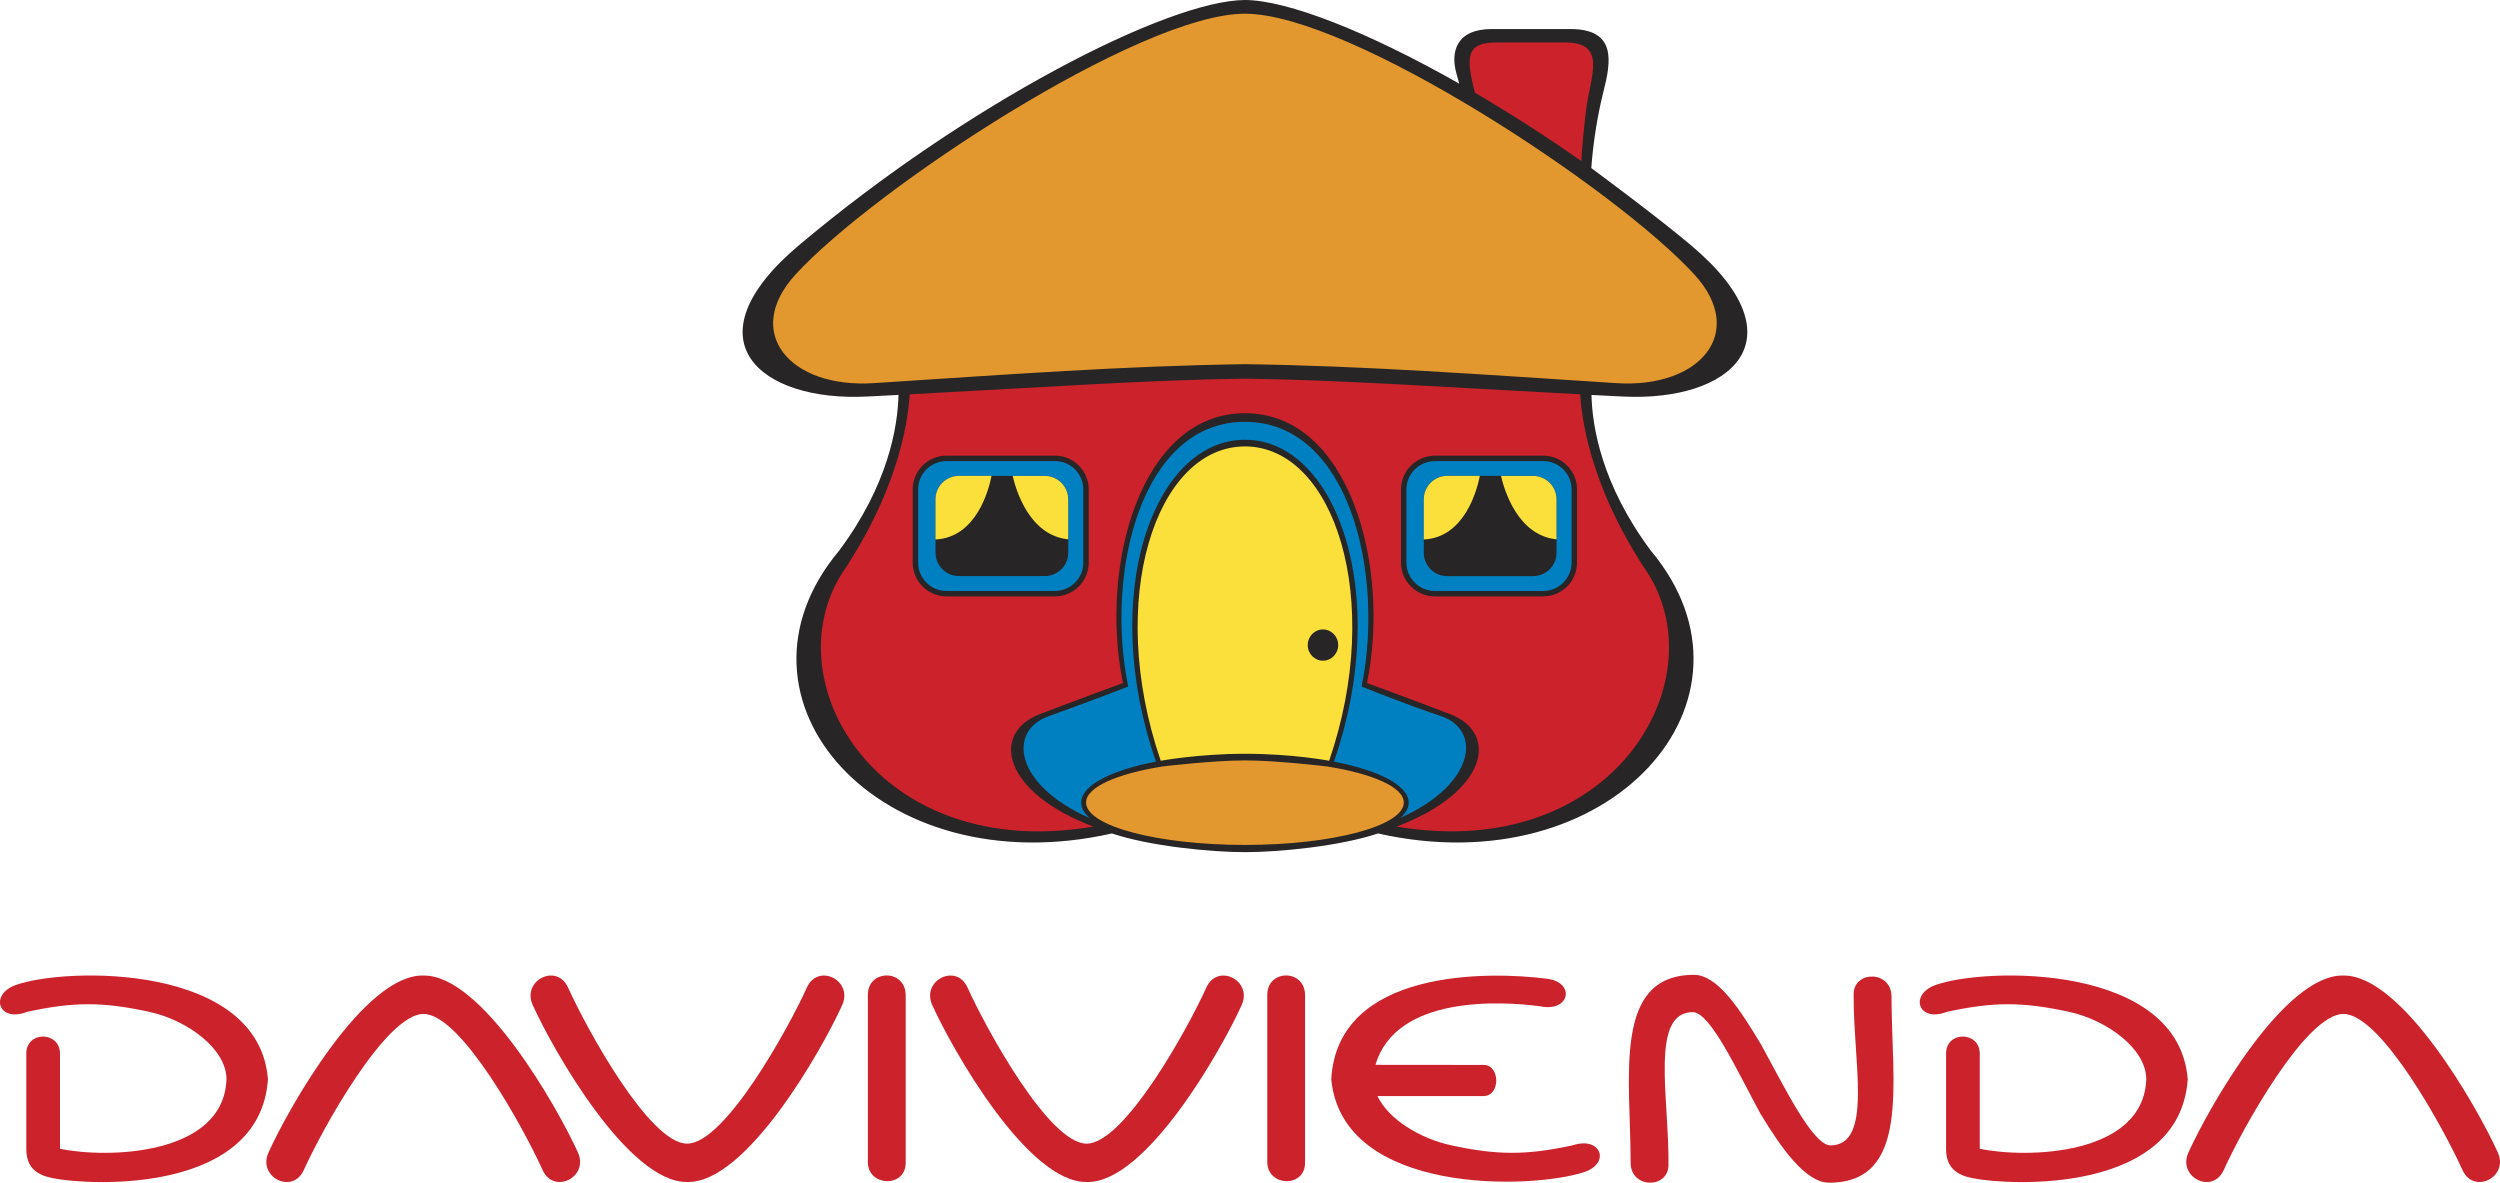
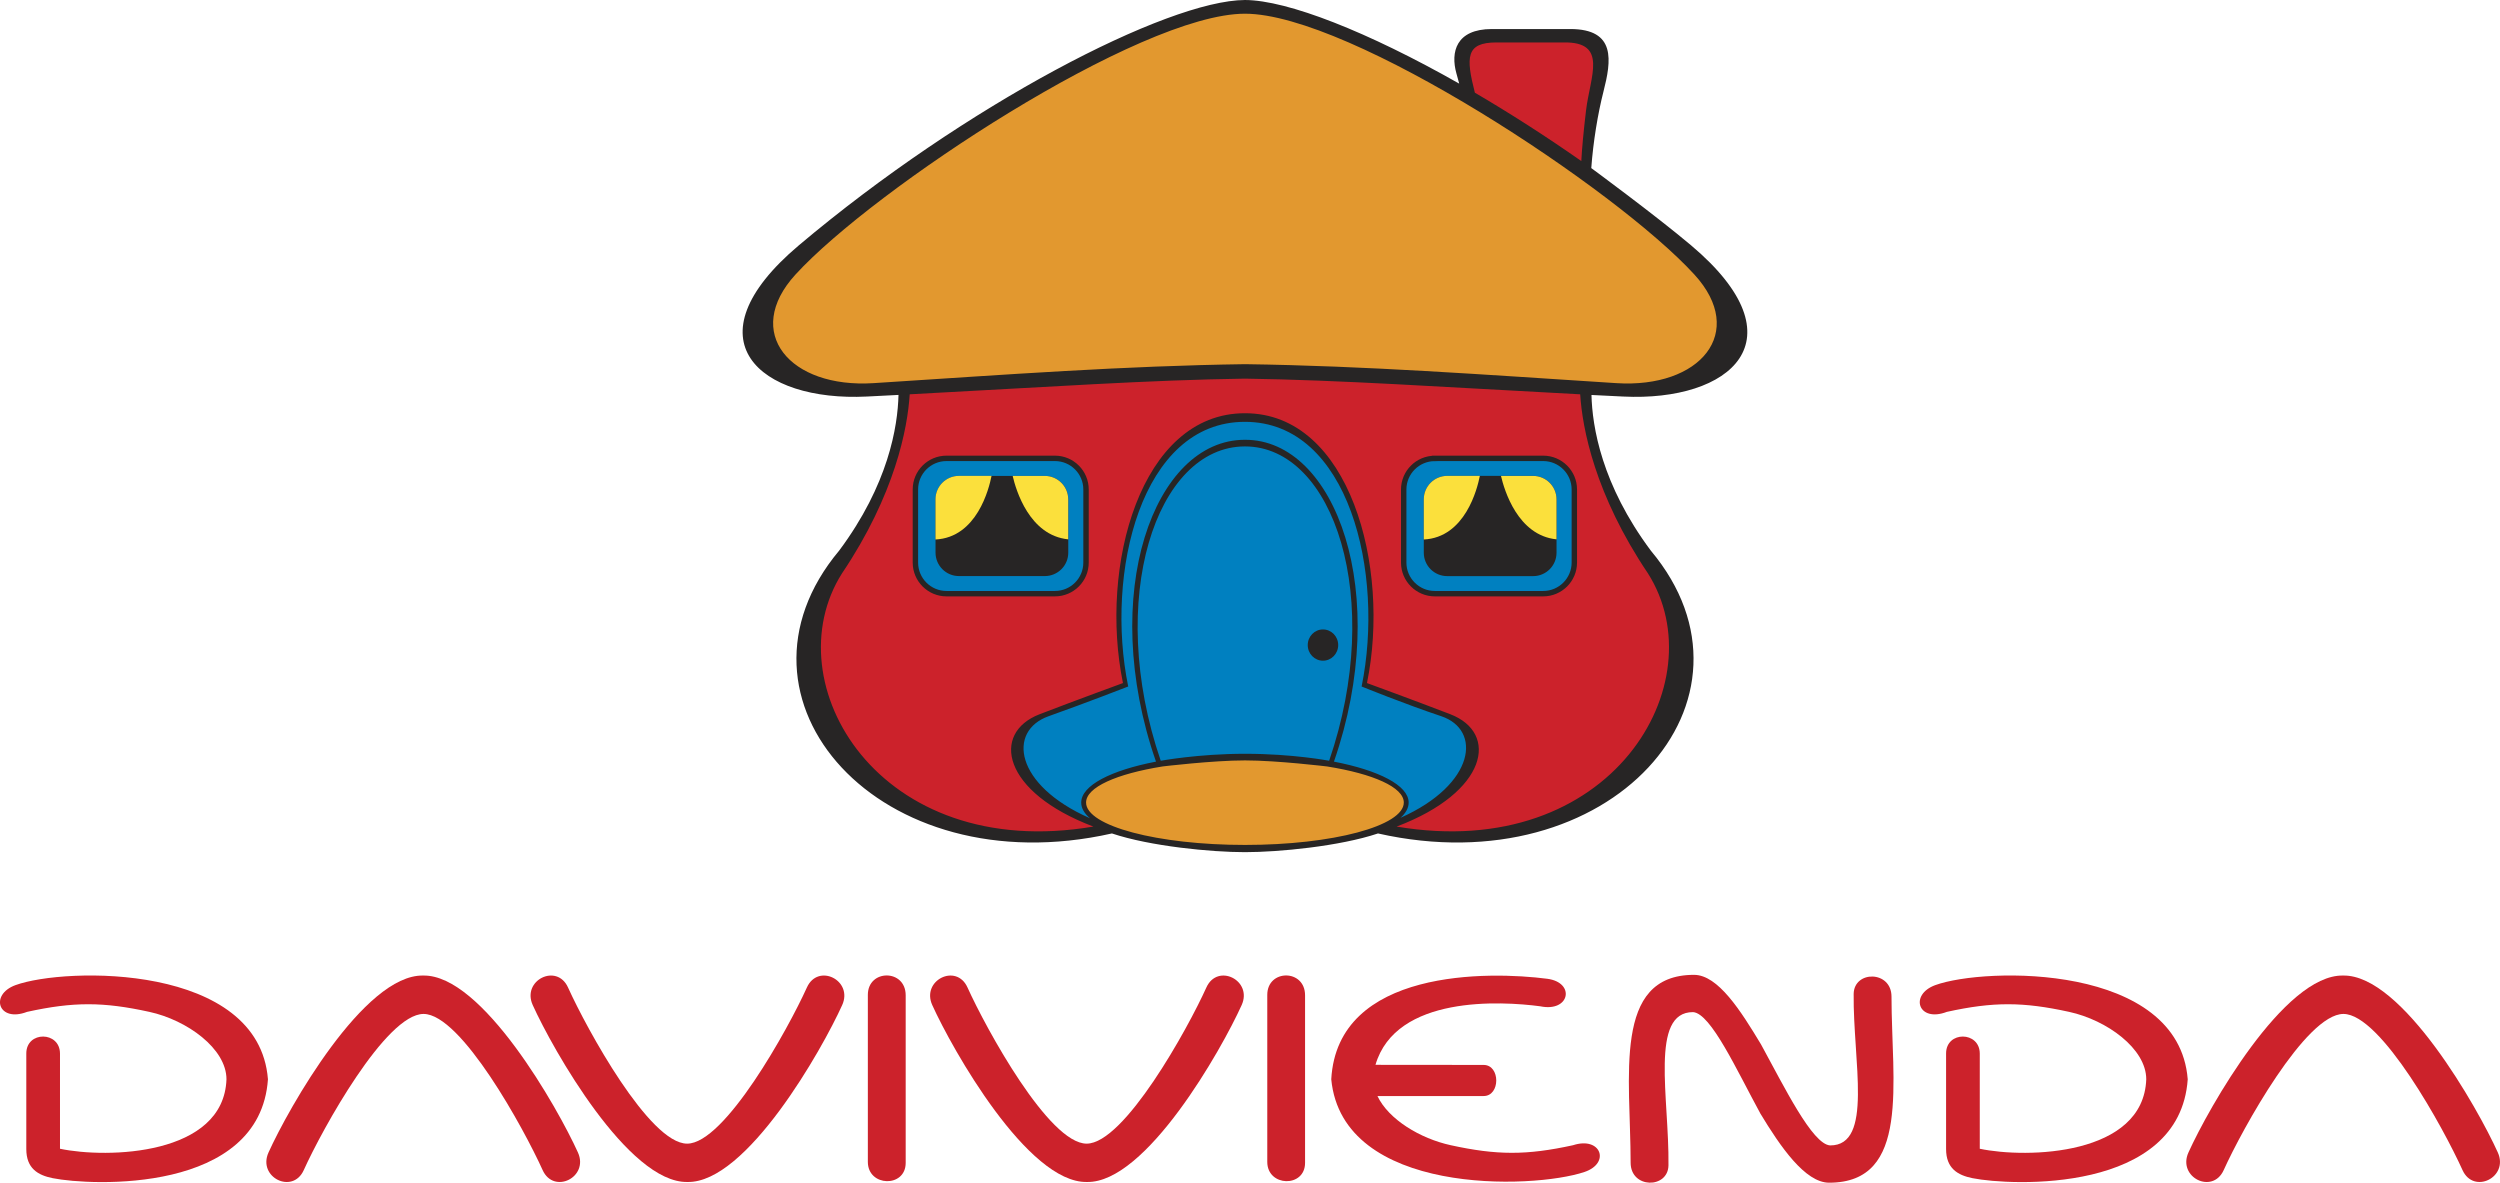
<svg xmlns="http://www.w3.org/2000/svg" id="Capa_2" data-name="Capa 2" viewBox="0 0 494.21 233.8">
  <defs>
    <style> .cls-1, .cls-2, .cls-3, .cls-4, .cls-5, .cls-6 { fill-rule: evenodd; } .cls-1, .cls-3, .cls-7 { fill: #0080c0; } .cls-1, .cls-7 { stroke: #272525; stroke-miterlimit: 3.86; stroke-width: 1.07px; } .cls-2 { fill: #fbe03c; } .cls-8, .cls-5 { fill: #cc222b; } .cls-4 { fill: #e2982f; } .cls-9, .cls-6 { fill: #272525; } </style>
  </defs>
  <g id="Layer_1" data-name="Layer 1">
    <g>
      <g>
        <path class="cls-5" d="M178.46,74.37c.41,3.56.09,18.4-13.64,38.78-14.23,22.48,8.26,60.02,53.62,50.49,9.93,3.57,20.68,4.09,27.65,4.02,6.96.07,17.83-.38,27.77-3.95,45.35,9.53,67.73-28.08,53.49-50.56-13.72-20.38-14.04-35.22-13.63-38.78h-135.26Z" />
        <path class="cls-3" d="M246.09,167.46c-44.31-1.13-52.36-21.51-40.11-25.8,7.11-2.48,16.47-6.64,16.47-6.64-4.72-23.03,3.08-52.39,23.77-52.36,20.69-.03,28.23,30.28,23.54,52.85,0,0,9.44,3.4,16.45,6.15,11.52,4.53,4.2,24.67-40.11,25.8Z" />
-         <path class="cls-2" d="M229.4,151.39c-11.77-32.9-1.45-63.75,16.69-63.69,17.29.12,29,30,16.8,63.64,0,0-5.75-1.31-17.4-1.31-8.65,0-16.09,1.36-16.09,1.36Z" />
        <path class="cls-4" d="M246.09,167.8c17.85,0,31.89-3.83,31.89-9.16s-14.04-9.15-31.89-9.15-31.89,3.82-31.89,9.15,14.04,9.16,31.89,9.16Z" />
        <g>
          <g>
            <path class="cls-1" d="M187.11,90.61h21.43c3.39,0,6.15,2.75,6.15,6.15v14.45c0,3.4-2.75,6.15-6.15,6.15h-21.43c-3.39,0-6.15-2.75-6.15-6.15v-14.45c0-3.4,2.75-6.15,6.15-6.15Z" />
            <path class="cls-9" d="M189.57,94.08h16.98c2.56,0,4.63,2.08,4.63,4.63v10.54c0,2.56-2.08,4.63-4.63,4.63h-16.98c-2.56,0-4.63-2.08-4.63-4.63v-10.54c0-2.56,2.08-4.64,4.64-4.64Z" />
            <path class="cls-2" d="M211.17,106.62c-7.67-.77-10.34-9.74-10.98-12.54h6.35c2.56,0,4.63,2.08,4.63,4.64v7.9Z" />
            <path class="cls-2" d="M196.01,94.08c-.5,2.55-2.91,12.17-11.08,12.57v-7.94c0-2.56,2.08-4.64,4.63-4.64h6.45Z" />
          </g>
          <g>
            <path class="cls-7" d="M283.64,90.61h21.43c3.39,0,6.15,2.76,6.15,6.15v14.45c0,3.39-2.76,6.15-6.15,6.15h-21.43c-3.39,0-6.15-2.76-6.15-6.15v-14.44c0-3.39,2.76-6.15,6.15-6.15Z" />
            <path class="cls-6" d="M281.46,98.71c0-2.56,2.07-4.64,4.63-4.64h16.98c2.56,0,4.63,2.08,4.63,4.64v10.55c0,2.56-2.07,4.63-4.63,4.63h-16.98c-2.56,0-4.63-2.07-4.63-4.63v-10.55Z" />
            <path class="cls-2" d="M307.7,106.62c-7.67-.77-10.33-9.74-10.98-12.54h6.35c2.56,0,4.63,2.08,4.63,4.64v7.9Z" />
            <path class="cls-2" d="M292.54,94.08c-.5,2.55-2.91,12.17-11.08,12.57v-7.94c0-2.56,2.07-4.64,4.64-4.64h6.44Z" />
          </g>
        </g>
        <path class="cls-5" d="M290.44,18.74c-2.28-7.69-2.67-11.55,4.36-11.57h15.56c9.38-.17,5.51,7.15,4.59,14.34-1.2,9.48-1.2,12.33-1.2,12.33,0,0-23.27-14.99-23.31-15.1Z" />
        <path class="cls-4" d="M246.02,73.66c-23.08.03-54.88,2.01-75.27,3.58-15.66,1.2-27.77-10.73-17.35-22.01C175.57,31.22,229.76.87,246.18.87c17.45,0,70.61,30.35,92.78,54.36,10.42,11.28-.09,22.01-15.8,22.01-17.53,0-54.06-3.55-77.14-3.58Z" />
        <g>
          <path class="cls-6" d="M258.52,127.52c0-1.71,1.35-3.09,3.01-3.09s3.01,1.38,3.01,3.09-1.35,3.09-3.01,3.09-3.01-1.38-3.01-3.09Z" />
          <path class="cls-6" d="M246.11,149.01c-9.19,0-16.65,1.38-16.65,1.38-10.97-31.99-.91-62.14,16.65-62.14s27.63,30.19,16.64,62.14c0,0-7.1-1.38-16.64-1.38ZM262.36,151.52c9.08,1.45,15.15,4.1,15.15,7.13,0,4.62-14.06,8.38-31.38,8.38s-31.43-3.75-31.43-8.38c0-3.03,6.05-5.68,15.16-7.14,0,0,9.9-1.19,16.25-1.19s16.26,1.2,16.26,1.2ZM263.7,150.56c11.52-33.19.35-63.69-17.59-63.62-17.94-.06-29.12,30.43-17.59,63.62-8.89,1.72-14.78,4.7-14.78,8.1,0,1.09.59,2.12,1.72,3.09-14.94-6.57-16.33-17.27-8.16-20.17,7.09-2.51,15.73-5.87,15.73-5.87-4.58-22.35,2.47-52.34,23.07-52.32,20.6-.01,27.65,29.98,23.07,52.32,0,0,8.6,3.49,15.73,5.87,8.02,2.67,6.83,13.45-8.04,20.09,1.05-.94,1.61-1.96,1.61-3.01,0-3.39-5.89-6.38-14.78-8.1ZM291.56,18.33c-1.79-7.02-1.81-9.93,4.25-9.94h13.3c8.84-.15,5.22,6.68,4.42,13.48-.49,4.14-.8,7.42-.93,9.97-7.1-4.97-14.2-9.51-21.03-13.51ZM276.08,163.4c42.53,7.21,63.34-28.48,49.7-50.04-10.49-15.58-12.99-28.72-13.4-35.41-27.89-1.47-47.06-2.82-66.27-3.1-19.21.28-38.39,1.62-66.28,3.1-.4,6.68-2.9,19.83-13.39,35.41-13.65,21.57,7.16,57.26,49.71,50.04-18.07-6.82-20.28-18.49-10.63-22.21,7.03-2.71,16.47-6.16,16.47-6.16-4.72-23.02,3.44-53.37,24.12-53.34,20.68-.03,28.83,30.32,24.12,53.34,0,0,9.44,3.45,16.47,6.16,9.65,3.72,7.42,15.39-10.61,22.21ZM246.14,71.99c-23.94.34-46.69,2.02-73.44,3.75-16.59,1.07-25.91-10.02-15.45-21.46C172.65,37.43,225.26,2.71,246.11,2.71s73.45,34.72,88.85,51.57c10.46,11.44,1.15,22.53-15.45,21.46-26.75-1.72-49.43-3.41-73.37-3.75ZM288.46,16.53c-.17-.69-.37-1.37-.56-2.05-1.15-4.13-.12-8.74,7.02-8.74h15.49c9.13,0,8.12,6.29,6.56,12.4-1.11,4.36-2.02,9.88-2.4,15.09,0,0,12.7,9.34,19.72,15.26,22.21,18.72,7.74,30.96-13.42,29.9-2.14-.1-4.22-.21-6.26-.31.15,6.24,1.99,17.71,11.74,30.78,24.59,29.38-7.96,66.29-53.94,55.9-7.58,2.54-19.65,3.7-26.3,3.7s-18.73-1.16-26.3-3.7c-45.98,10.39-78.52-26.52-53.93-55.9,9.75-13.07,11.59-24.55,11.74-30.79l-6.26.32c-21.16,1.06-35.64-11.18-13.43-29.9C190.87,20.71,230.74.08,246.11,0c8.44.04,24.33,6.3,42.35,16.53Z" />
        </g>
      </g>
      <g>
        <g>
          <g>
            <path class="cls-8" d="M11.86,227.09c9.33,1.97,32.37,1.37,32.91-13.73,0-6.07-7.8-11.71-15.24-13.33-9.1-1.99-14.94-2.03-24.18,0-5.68,2.18-7.46-3.4-2.28-5.29,9.83-3.58,48.09-4.35,49.9,18.62-1.59,22.67-35,21.06-42.53,19.55-2.98-.59-5.24-1.96-5.24-5.76v-18.9c0-4.48,6.66-4.44,6.66.04v18.79Z" />
            <path class="cls-8" d="M83.73,200.44c-7.44,0-20,22.72-23.68,30.87-2.2,4.88-9.18,1.41-6.97-3.48,3.96-8.77,18.89-35.22,30.58-34.98,11.69-.23,26.62,26.21,30.59,34.98,2.21,4.88-4.77,8.36-6.98,3.48-3.68-8.15-16.1-30.87-23.54-30.87Z" />
            <path class="cls-8" d="M135.84,226.08c7.44,0,19.99-22.72,23.67-30.87,2.21-4.89,9.18-1.41,6.98,3.47-3.96,8.77-18.9,35.22-30.59,34.98-11.69.23-26.63-26.21-30.59-34.98-2.21-4.88,4.77-8.36,6.98-3.47,3.68,8.15,16.1,30.87,23.54,30.87Z" />
            <path class="cls-8" d="M179.04,196.76v33.12c0,4.95-7.48,4.76-7.48-.19v-33.02c0-5.11,7.48-5.15,7.48.09Z" />
            <path class="cls-8" d="M214.81,226.08c7.44,0,20-22.72,23.67-30.87,2.21-4.89,9.18-1.41,6.98,3.47-3.96,8.77-18.89,35.22-30.59,34.98-11.69.23-26.62-26.21-30.58-34.98-2.2-4.88,4.77-8.36,6.97-3.47,3.68,8.15,16.1,30.87,23.55,30.87Z" />
            <path class="cls-8" d="M272.3,216.67c2.19,4.62,8.44,8.4,14.49,9.72,9.11,1.99,14.95,2.02,24.18,0,5.51-1.8,7.46,3.55,2.23,5.3-10.24,3.44-47.82,4.68-50.03-18.33,1.22-21.93,31.25-21.36,42.71-19.87,5.6.74,4.46,6.66-1.39,5.44-7.69-1.03-28.53-2.23-32.58,11.57l21.38.02c3.33,0,3.33,6.15,0,6.15h-20.97Z" />
            <path class="cls-8" d="M391.37,227.09c9.33,1.97,32.37,1.37,32.91-13.73,0-6.07-7.8-11.71-15.24-13.33-9.11-1.99-14.94-2.03-24.18,0-5.68,2.18-7.46-3.4-2.28-5.29,9.83-3.58,48.09-4.35,49.9,18.62-1.59,22.67-35,21.06-42.53,19.55-2.97-.59-5.24-1.96-5.24-5.76v-18.9c0-4.48,6.66-4.44,6.66.04v18.79Z" />
            <path class="cls-8" d="M463.26,200.44c-7.44,0-19.99,22.72-23.67,30.87-2.21,4.88-9.18,1.41-6.97-3.48,3.96-8.77,18.9-35.22,30.58-34.98,11.69-.23,26.62,26.21,30.58,34.98,2.21,4.88-4.77,8.36-6.98,3.48-3.68-8.15-16.1-30.87-23.54-30.87Z" />
          </g>
          <path class="cls-8" d="M257.99,196.76v33.12c0,4.95-7.47,4.76-7.47-.19v-33.02c0-5.11,7.47-5.15,7.47.09Z" />
        </g>
        <path class="cls-8" d="M347.94,220.02c-4.62-8.47-9.72-19.69-13.24-19.94-8.61-.04-4.71,17-4.87,30.27-.05,4.68-7.48,4.67-7.48-.51,0-16.93-3.63-37.13,12.53-37.13,4.75,0,9.23,7.08,13.25,13.76,4.63,8.46,10.13,19.72,13.65,19.96,8.61.04,4.51-16.67,4.66-29.94.06-4.68,7.47-4.67,7.48.52,0,16.93,3.83,36.79-12.33,36.79-4.74,0-9.63-7.1-13.66-13.78Z" />
      </g>
    </g>
  </g>
</svg>